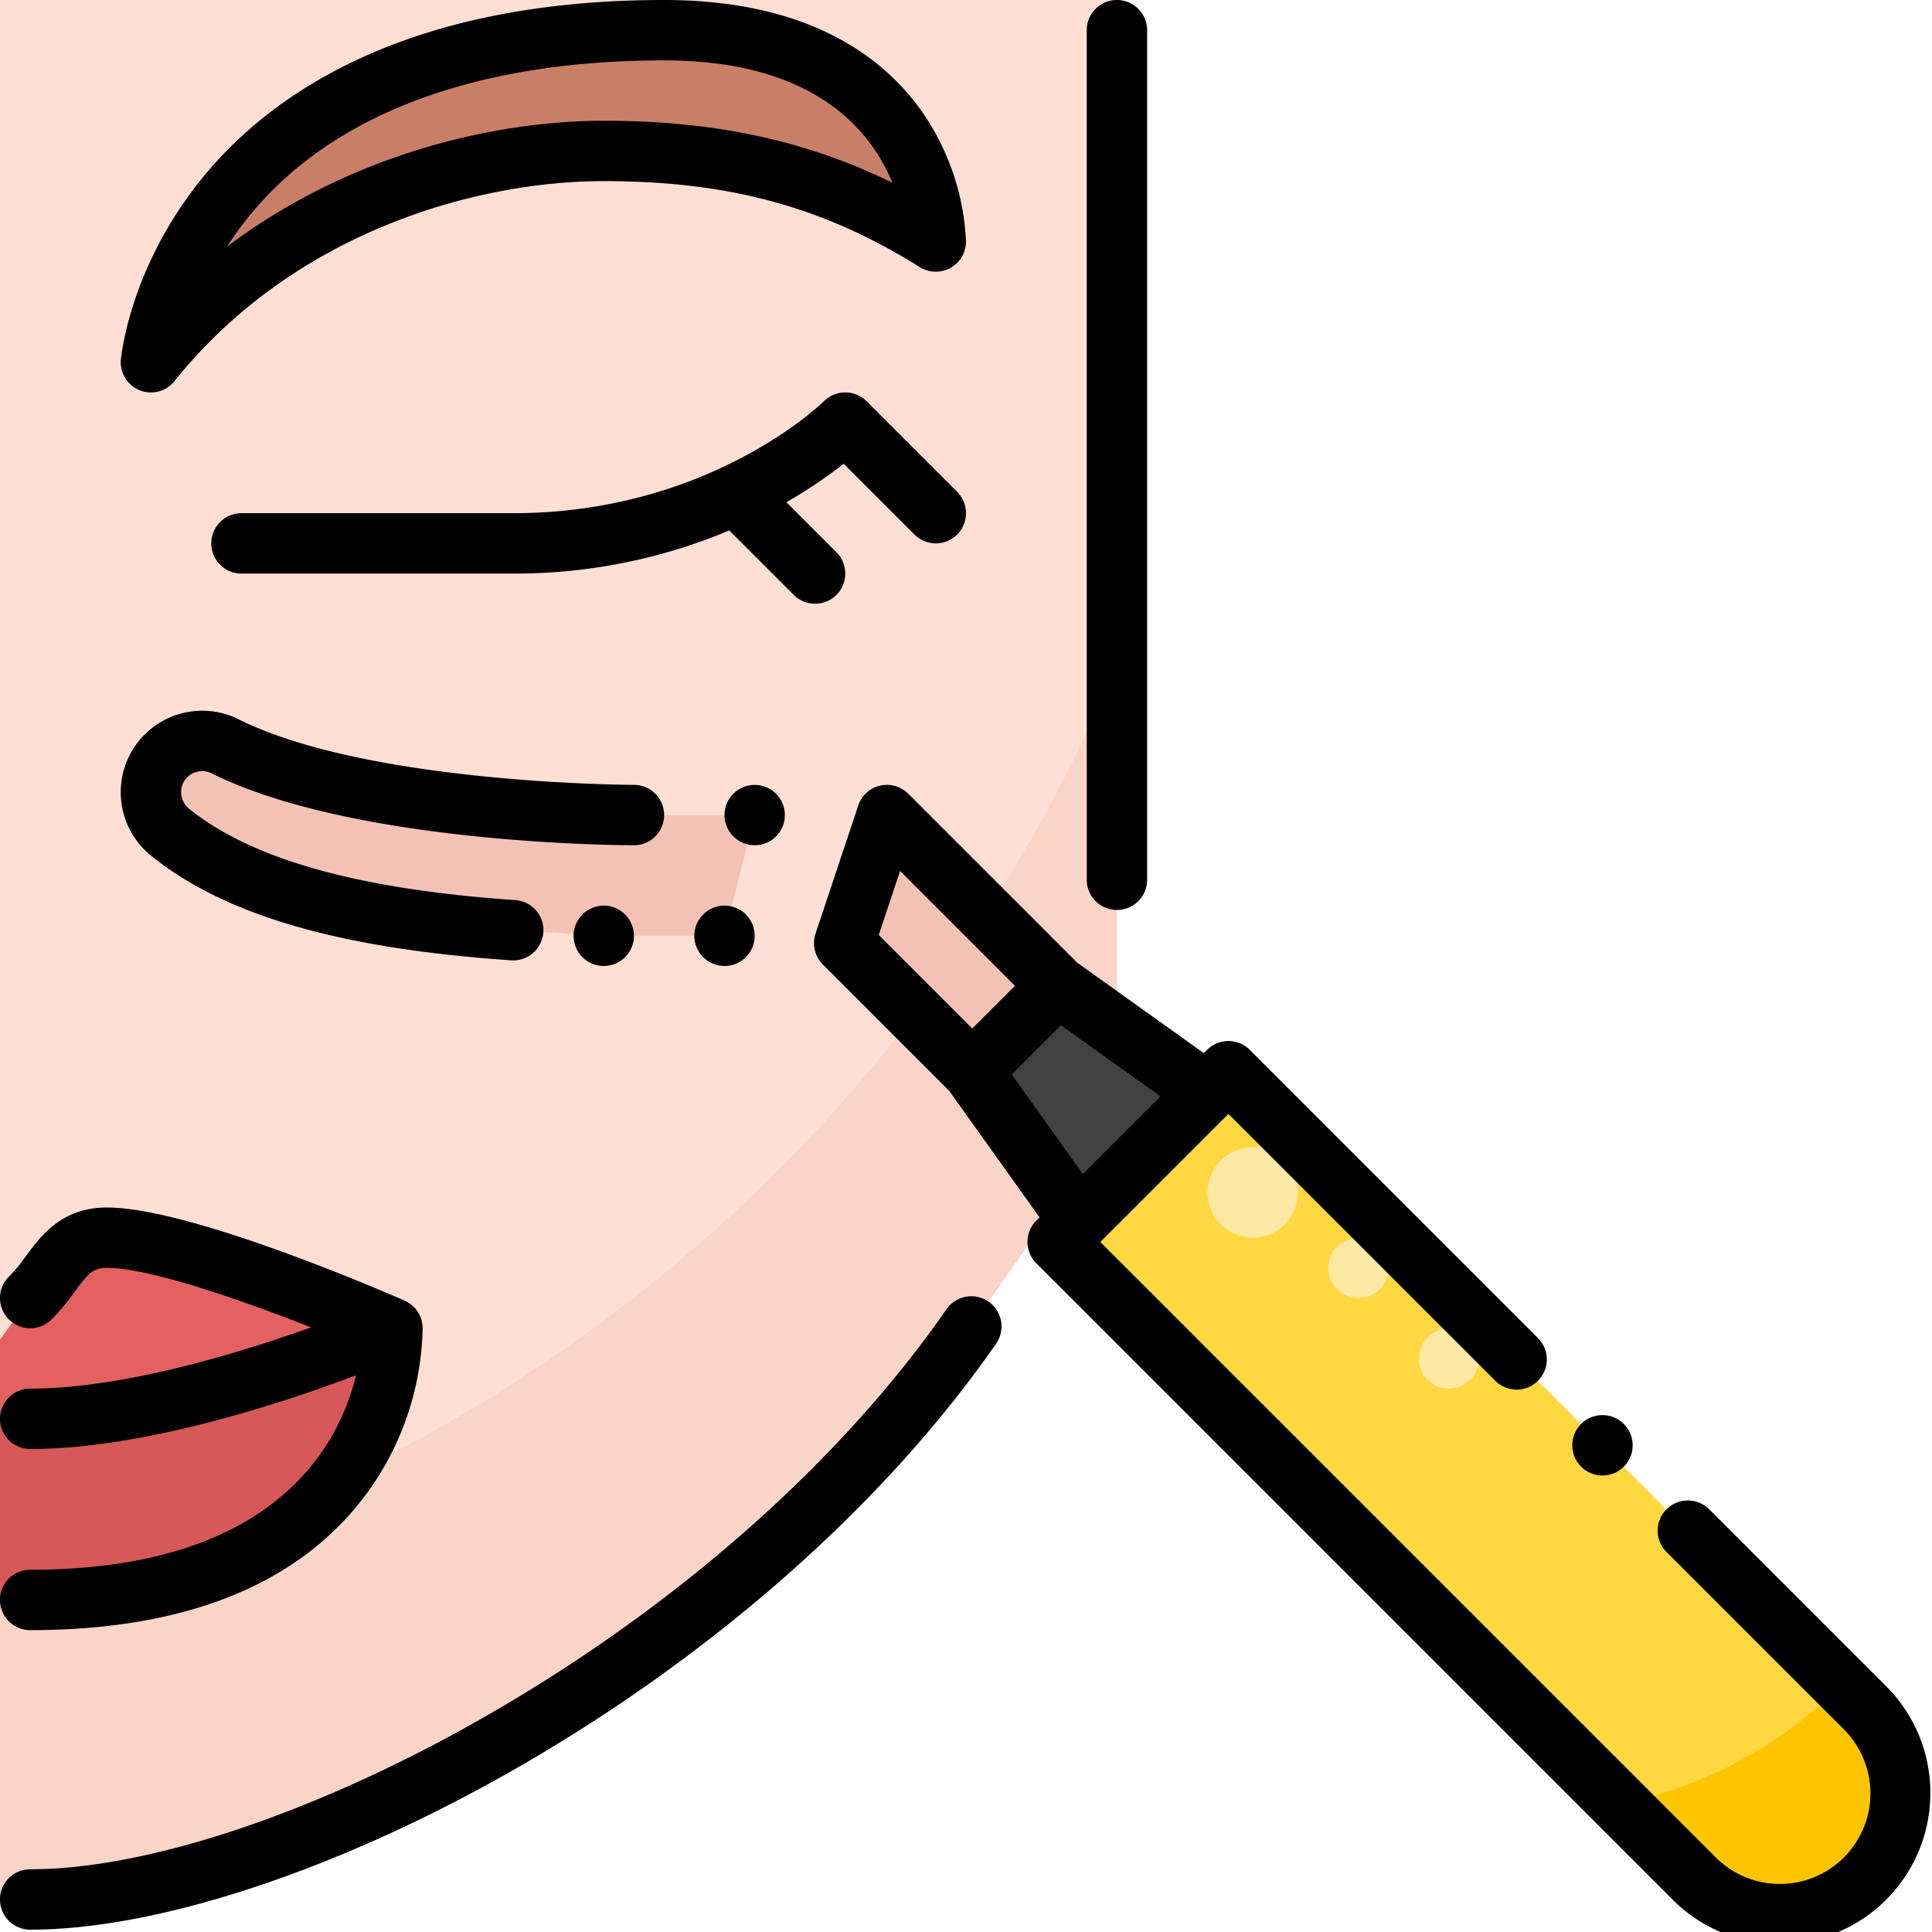
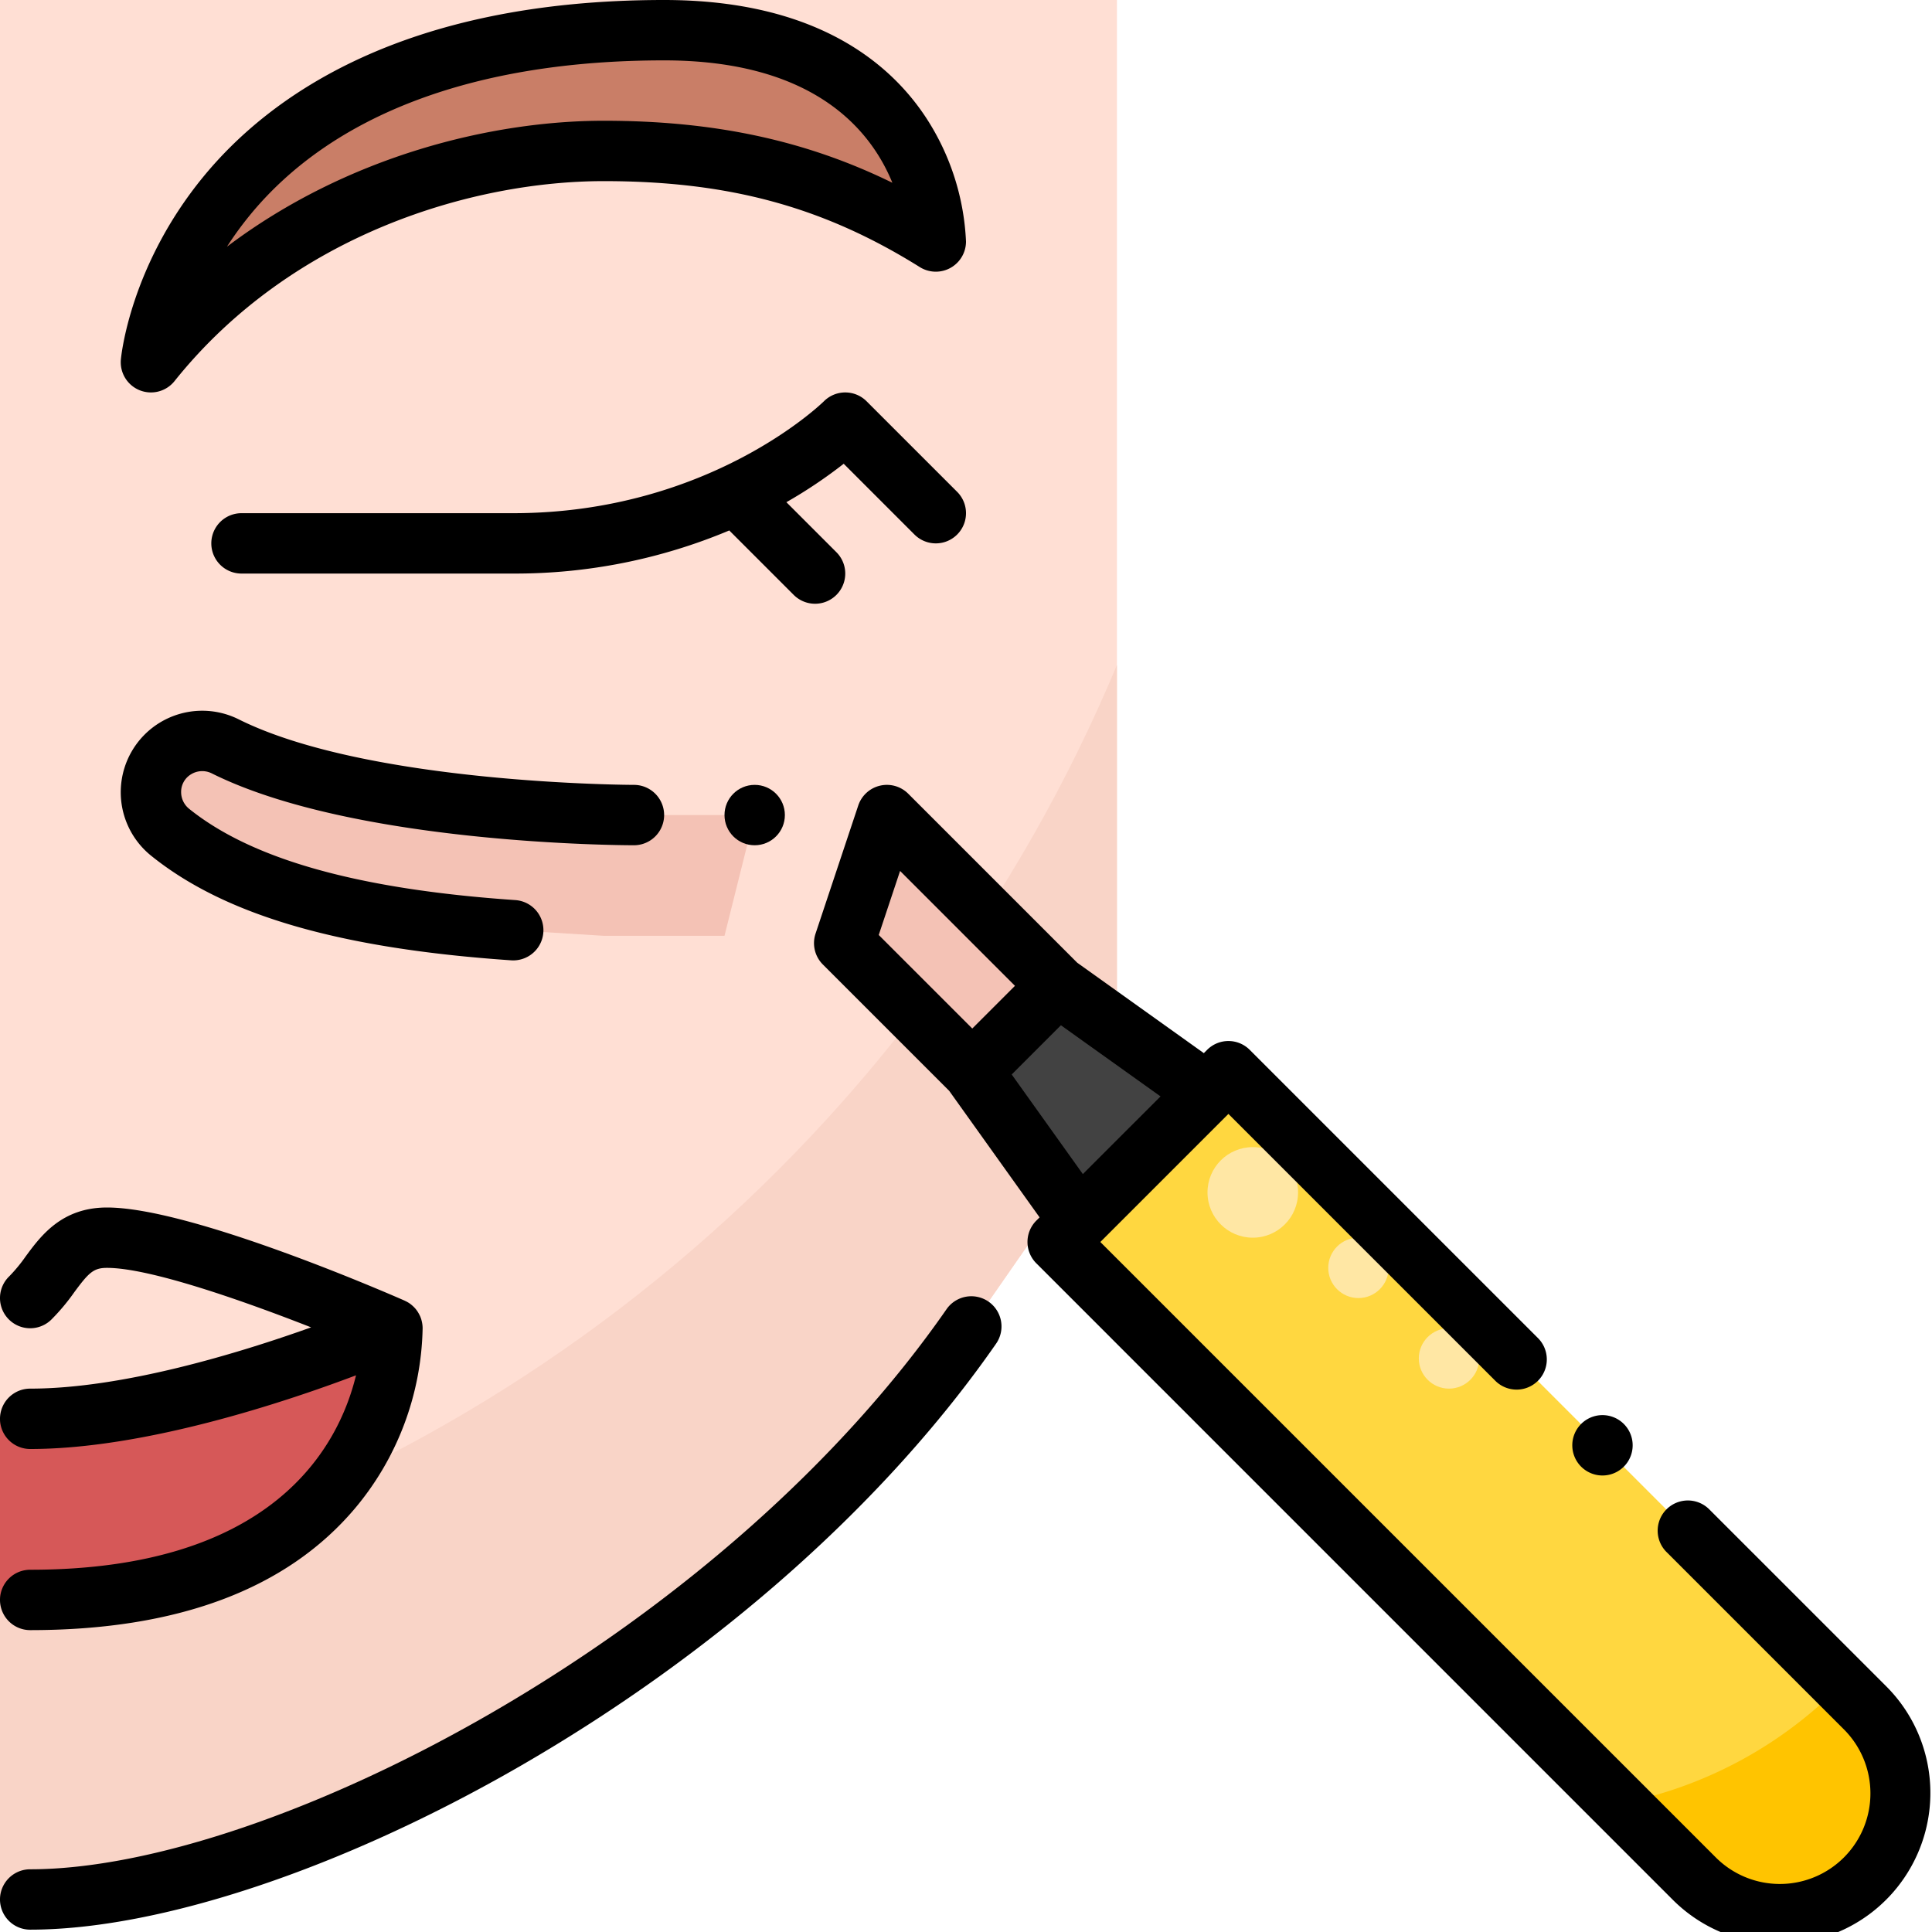
<svg xmlns="http://www.w3.org/2000/svg" height="512" viewBox="0 0 512 512" width="512">
  <g id="Beauty_Concealer_Face" data-name="Beauty Concealer Face">
    <g id="Filled">
      <path d="m8 503.38c65.9 0 187.42-62.62 249.41-151.86l38.59-55.52v-296h-296v503.38z" fill="#ffdfd4" />
      <path d="m8 503.38c65.9 0 187.42-62.62 249.41-151.86l38.59-55.52v-119.765c-51.8 123.983-161.87 217.547-296 246.435v80.71z" fill="#f9d4c7" />
      <path d="m366.56 266.893h64a0 0 0 0 1 0 0v238.52a32 32 0 0 1 -32 32 32 32 0 0 1 -32-32v-238.52a0 0 0 0 1 0 0z" fill="#ffd740" transform="matrix(.707 -.707 .707 .707 -167.63 399.613)" />
      <path d="m319.887 289.539-33.941 33.941-28.284-39.598 22.627-22.627z" fill="#424242" />
      <path d="m280.289 261.255-22.627 22.627-33.941-33.941 11.313-33.941z" fill="#f4c2b5" />
      <path d="m40 96c33.6-42 84.817-56 120-56 30.888 0 58.538 5.586 88 24 0 0 0-56-72-56-128 0-136 88-136 88z" fill="#c97e67" />
      <path d="m160 248h32l8-32h-32s-71.723 0-108.239-18.173a13.6 13.6 0 0 0 -19.761 12.073v.058a13.678 13.678 0 0 0 5.154 10.653c21.18 17.017 55.294 23.46 90.846 25.9z" fill="#f4c2b5" />
      <path d="m0 376v48h8c85.091 0 96-54.327 96-72 0 0-55.3 24-96 24z" fill="#d65858" />
-       <path d="m8 376c40.7 0 96-24 96-24s-54.75-24-75.636-24c-11.311 0-13.434 9.341-20.364 16l-8 11v21z" fill="#e56161" />
      <g fill="#ffe7a4">
        <circle cx="332" cy="316" r="12" />
        <circle cx="360" cy="336" r="8" />
        <circle cx="384" cy="360" r="8" />
      </g>
      <path d="m494.2 452.542-6.186-6.186a111.776 111.776 0 0 1 -58.867 31.644l19.8 19.8a32 32 0 0 0 45.254 0 32 32 0 0 0 -.001-45.258z" fill="#ffc400" />
    </g>
    <g id="Outline">
      <path d="m261.975 344.95a8 8 0 0 0 -11.135 2.006c-27.893 40.154-70.749 78.166-120.673 107.033-44.823 25.918-90.493 41.391-122.167 41.391a8 8 0 0 0 0 16c34.362 0 83.026-16.276 130.176-43.54 51.919-30.02 96.6-69.709 125.8-111.756a8 8 0 0 0 -2.001-11.134z" />
-       <path d="m296 241.15a8 8 0 0 0 8-8v-225.15a8 8 0 0 0 -16 0v225.15a8 8 0 0 0 8 8z" />
      <path d="m508.64 460.12a39.679 39.679 0 0 0 -8.781-13.24l-46.889-46.89a8 8 0 0 0 -11.33 11.31h.009l46.9 46.9a24 24 0 1 1 -33.941 33.94l-163.008-163 33.941-33.94 70.859 70.85a8 8 0 0 0 11.311-11.31l-76.511-76.51a7.979 7.979 0 0 0 -11.31 0l-.864.863-33.546-23.961-44.789-44.789a8 8 0 0 0 -13.246 3.127l-11.314 33.941a8 8 0 0 0 1.933 8.187l33.473 33.473 23.963 33.543-.866.866a8 8 0 0 0 0 11.31l168.656 168.66a39.924 39.924 0 0 0 28.25 11.72h.069a40.021 40.021 0 0 0 37.031-55.05zm-250.978-187.552-24.788-24.788 5.657-16.97 30.444 30.445-5.656 5.657zm29.305 38.578-18.856-26.4 6.522-6.522 6.521-6.521 26.4 18.856-19.346 19.341z" />
      <path d="m424.68 391.02a8 8 0 1 0 -5.66-13.66 8 8 0 0 0 5.66 13.66z" />
      <path d="m8 416a8 8 0 0 0 0 16c38.991 0 67.931-10.835 86.016-32.2a76.438 76.438 0 0 0 17.984-47.8v-.015a8.07 8.07 0 0 0 -.078-1.061c-.011-.077-.024-.153-.037-.229a7.867 7.867 0 0 0 -.194-.869c-.016-.059-.028-.118-.046-.177a8.336 8.336 0 0 0 -.305-.832c-.017-.038-.038-.072-.055-.11-.037-.083-.08-.162-.12-.244-.12-.242-.249-.475-.39-.7-.045-.072-.088-.145-.135-.216a8 8 0 0 0 -.618-.812c-.024-.028-.052-.053-.077-.081a8.018 8.018 0 0 0 -.657-.647c-.063-.056-.127-.111-.192-.166a8.152 8.152 0 0 0 -.815-.6c-.042-.026-.087-.048-.129-.073a8.051 8.051 0 0 0 -.8-.421c-.05-.023-.094-.054-.144-.076-5.757-2.524-56.915-24.671-78.844-24.671-11.992 0-17.508 7.471-21.534 12.925a41.3 41.3 0 0 1 -4.373 5.306 8 8 0 1 0 11.086 11.538 55.091 55.091 0 0 0 6.159-7.341c3.846-5.21 5.107-6.428 8.662-6.428 11.195 0 35.594 8.511 54.086 15.764-19.208 6.866-49.913 16.236-74.45 16.236a8 8 0 0 0 0 16c30.181 0 67.17-12.286 86.347-19.526-4.597 18.879-21.868 51.526-86.347 51.526z" />
      <path d="m242.343 141.657a8 8 0 0 0 11.314-11.314l-24-24a8 8 0 0 0 -11.314 0c-.3.3-30.259 29.657-82.343 29.657h-72a8 8 0 0 0 0 16h72a146.384 146.384 0 0 0 57.268-11.426c.026.027.049.056.075.083l17 17a8 8 0 0 0 11.314-11.314l-13.257-13.256a125.917 125.917 0 0 0 15.19-10.187z" />
      <path d="m37.013 103.421a8 8 0 0 0 9.234-2.421c31.26-39.078 79.258-53 113.753-53 33.158 0 58.208 6.814 83.76 22.784a8 8 0 0 0 12.24-6.784 65.277 65.277 0 0 0 -10.271-32.326c-9.289-14.449-28.929-31.674-69.729-31.674-69.254 0-104.673 25.523-122.191 46.934-19.332 23.627-21.685 47.344-21.776 48.342a8 8 0 0 0 4.98 8.145zm29.178-46.355c21.981-26.866 59.953-41.066 109.809-41.066 39.67 0 54.753 18.4 60.486 32.435-23.048-11.295-47.306-16.435-76.486-16.435-29.466 0-67.864 9.217-99.855 33.383a89.624 89.624 0 0 1 6.046-8.317z" />
      <path d="m40.144 226.85c19.593 15.742 49.878 24.526 95.308 27.645.187.012.372.019.556.019a8 8 0 0 0 .54-15.982c-41.437-2.844-69.693-10.745-86.383-24.155a5.693 5.693 0 0 1 -2.165-4.477 5.418 5.418 0 0 1 2.594-4.681 5.67 5.67 0 0 1 5.6-.232c37.768 18.797 108.806 19.013 111.806 19.013a8 8 0 0 0 0-16c-.7 0-70.24-.2-104.675-17.335a21.623 21.623 0 0 0 -21.155.953 21.607 21.607 0 0 0 -2.026 35.232z" />
-       <circle cx="192" cy="248" r="8" />
      <circle cx="200" cy="216" r="8" />
-       <circle cx="160" cy="248" r="8" />
    </g>
  </g>
</svg>